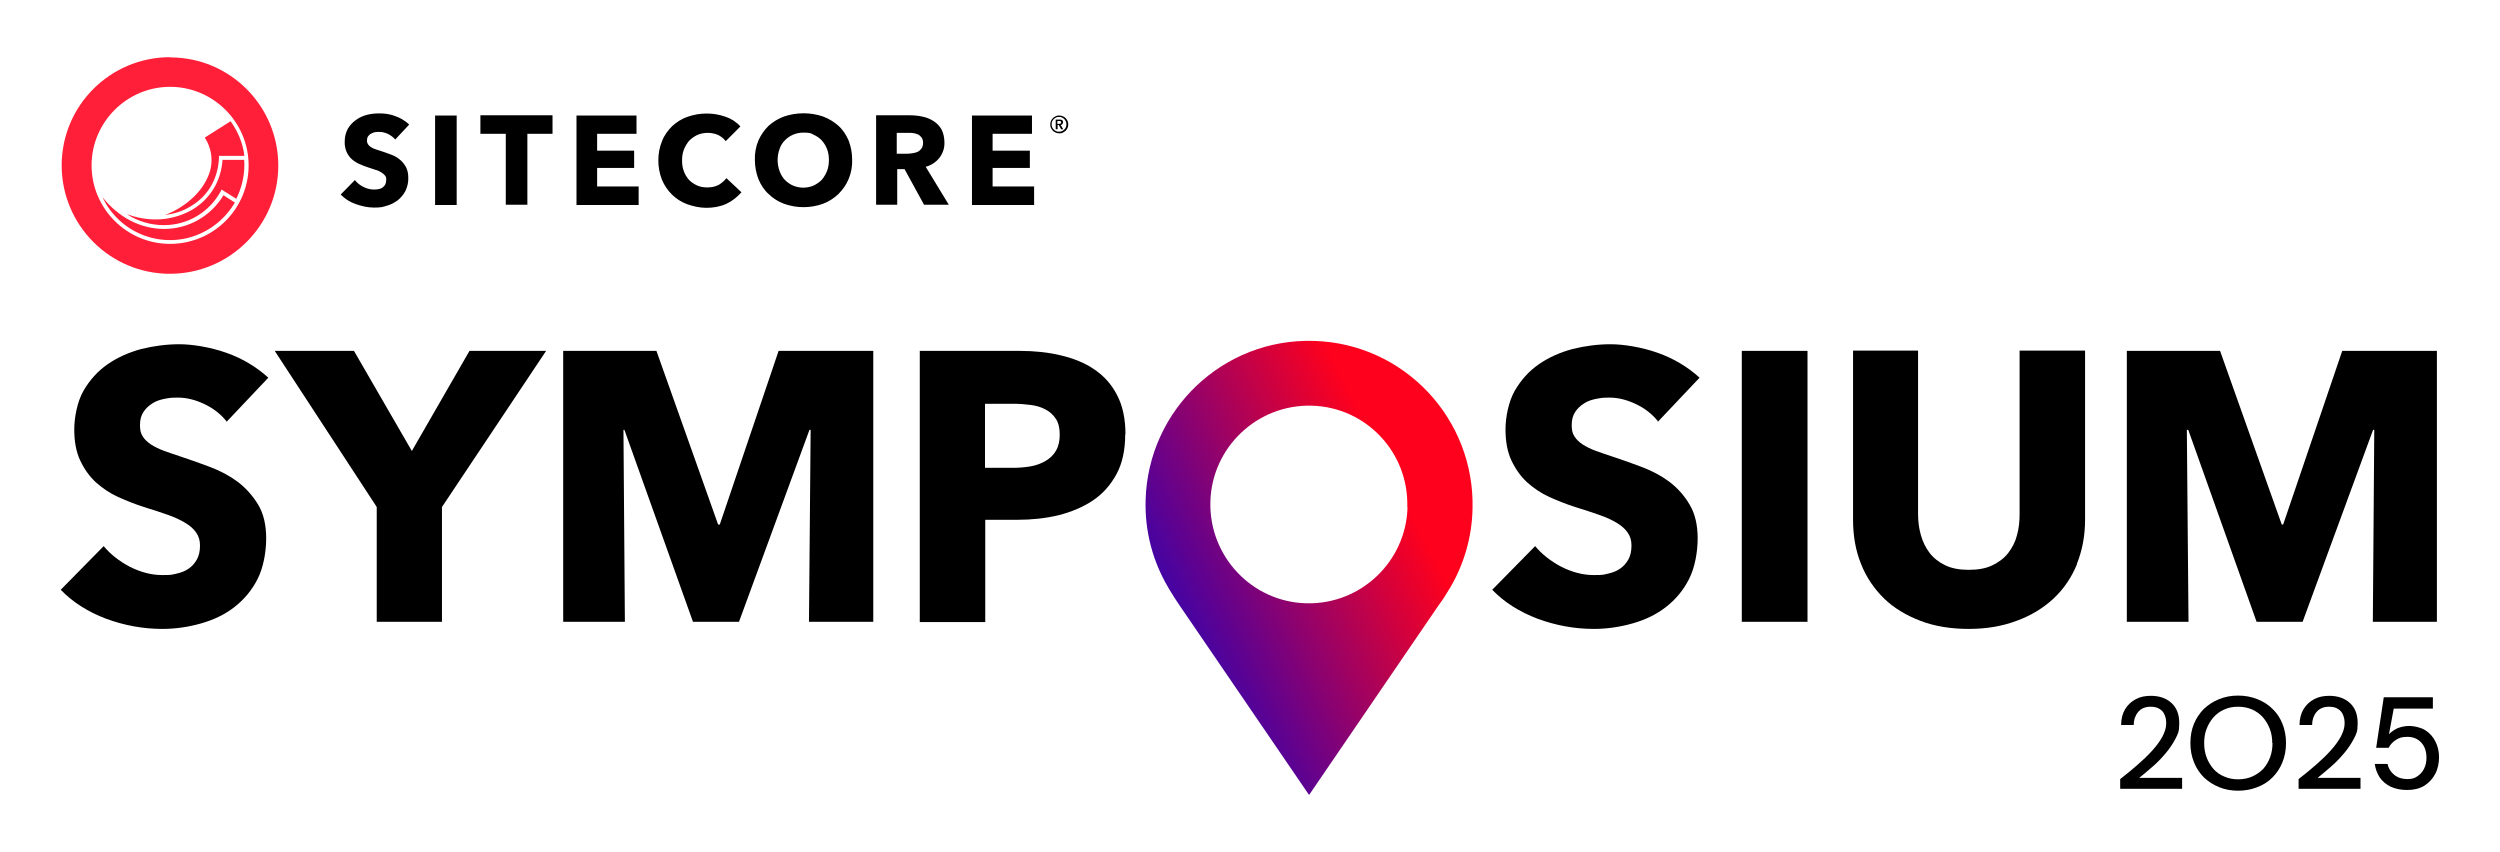
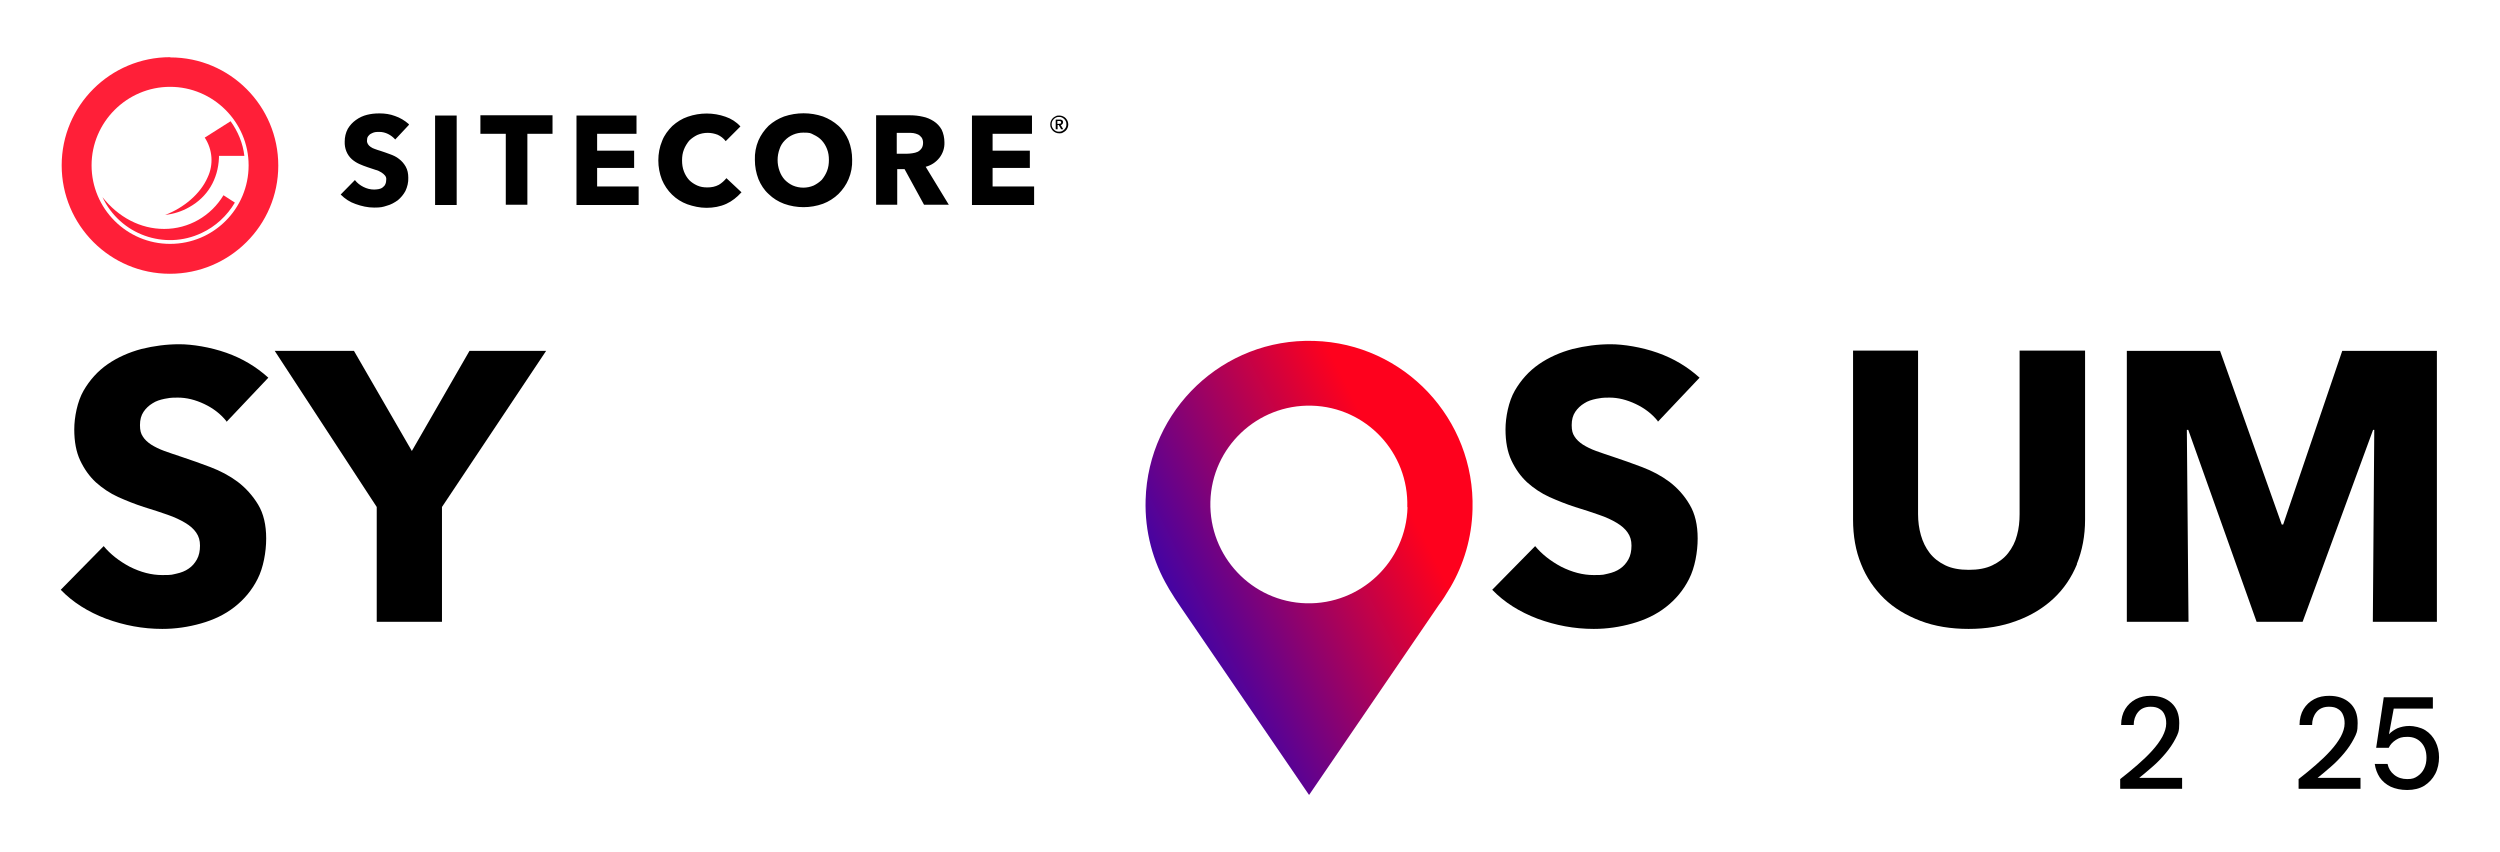
<svg xmlns="http://www.w3.org/2000/svg" id="Layer_1" version="1.1" viewBox="0 0 1053.8 359.1">
  <defs>
    <style>
      .st0 {
        fill: #ff1f38;
      }

      .st1 {
        fill: url(#linear-gradient);
        isolation: isolate;
      }
    </style>
    <linearGradient id="linear-gradient" x1="480.3" y1="271.3" x2="606.4" y2="207.6" gradientUnits="userSpaceOnUse">
      <stop offset="0" stop-color="#1f03be" />
      <stop offset=".9" stop-color="#fe011d" />
    </linearGradient>
  </defs>
  <path class="st1" d="M593.3,213.8c-.6,23-19.8,41.1-42.7,40.5-22.9-.6-41-19.8-40.4-42.8.6-23,19.8-41.1,42.7-40.5,23,.6,41,19.8,40.3,42.8M553.7,143.7c-38-1.1-69.7,28.9-70.8,67-.4,13.4,3.1,26,9.4,36.7,0,0,.5.9.5.9,1.6,2.6,3.2,5.2,4.9,7.6l54.1,79.2,54.7-80.1c1.7-2.2,3-4.4,4.4-6.7,0,0,.5-.8.5-.8,5.6-9.6,9-20.8,9.3-32.8,1.1-38.1-28.8-69.9-66.8-71h0Z" />
  <path d="M95.4,177.5c-2.4-3-5.5-5.4-9.3-7.2-3.8-1.8-7.5-2.7-11.1-2.7s-3.7.2-5.6.5c-1.9.4-3.6.9-5.1,1.9-1.5.9-2.8,2.1-3.8,3.6-1,1.5-1.5,3.3-1.5,5.6s.4,3.6,1.2,4.8c.8,1.3,2,2.4,3.5,3.4,1.6,1,3.4,1.9,5.6,2.7,2.2.8,4.6,1.6,7.3,2.5,3.9,1.3,7.9,2.7,12.1,4.3,4.2,1.6,8,3.6,11.5,6.2,3.4,2.6,6.3,5.8,8.6,9.6,2.3,3.8,3.4,8.6,3.4,14.3s-1.2,12.3-3.6,17c-2.4,4.8-5.7,8.7-9.8,11.9s-8.8,5.4-14.1,6.9-10.7,2.3-16.3,2.3c-8.2,0-16.1-1.5-23.7-4.3-7.6-2.9-14-6.9-19.1-12.2l18.1-18.4c2.8,3.4,6.5,6.3,11,8.7,4.6,2.3,9.1,3.5,13.7,3.5s4-.2,6-.6c1.9-.4,3.7-1.1,5.1-2.1,1.5-1,2.6-2.3,3.5-3.9.9-1.6,1.3-3.6,1.3-5.8s-.5-3.9-1.6-5.5-2.6-2.9-4.6-4.1c-2-1.2-4.5-2.4-7.4-3.4-3-1.1-6.3-2.1-10.1-3.3-3.7-1.2-7.2-2.6-10.8-4.2-3.5-1.6-6.6-3.7-9.4-6.2-2.7-2.5-4.9-5.6-6.6-9.2-1.7-3.6-2.5-8-2.5-13.1s1.3-11.8,3.9-16.3c2.6-4.5,6-8.3,10.2-11.2,4.2-2.9,9-5,14.2-6.4,5.3-1.3,10.6-2,16-2s13,1.2,19.8,3.6,12.6,5.9,17.7,10.5l-17.6,18.6h0Z" />
  <polygon points="186.3 213.7 186.3 262.1 158.8 262.1 158.8 213.7 115.8 147.9 149.2 147.9 173.6 190.1 197.9 147.9 230.2 147.9 186.3 213.7" />
-   <polygon points="341 262.1 341.7 181.2 341.2 181.2 311.5 262.1 292.1 262.1 263.2 181.2 262.8 181.2 263.4 262.1 237.4 262.1 237.4 147.9 276.7 147.9 302.7 221.1 303.4 221.1 328.2 147.9 368.1 147.9 368.1 262.1 341 262.1" />
-   <path d="M446.7,183.2c0-2.7-.5-4.9-1.6-6.6-1.1-1.7-2.6-3.1-4.4-4-1.8-1-3.9-1.6-6.2-1.9-2.3-.3-4.7-.5-7.2-.5h-12.1v27h11.6c2.6,0,5.1-.2,7.5-.6,2.4-.4,4.5-1.2,6.4-2.3,1.9-1.1,3.4-2.5,4.4-4.3,1.1-1.9,1.6-4.1,1.6-6.8M474.3,183c0,6.7-1.2,12.3-3.7,16.9s-5.8,8.3-10,11.1-9,4.8-14.5,6.2c-5.5,1.3-11.2,1.9-17.1,1.9h-13.7v43.1h-27.6v-114.3h42c6.2,0,12.1.6,17.5,1.9s10.2,3.2,14.2,6c4,2.7,7.2,6.3,9.5,10.8,2.3,4.4,3.5,9.9,3.5,16.5" />
  <path d="M698.8,177.5c-2.4-3-5.5-5.4-9.3-7.2s-7.5-2.7-11-2.7-3.7.2-5.6.5c-1.9.4-3.6.9-5.1,1.9-1.5.9-2.8,2.1-3.8,3.6-1,1.5-1.5,3.3-1.5,5.6s.4,3.6,1.2,4.8c.8,1.3,2,2.4,3.5,3.4,1.6,1,3.4,1.9,5.6,2.7,2.2.8,4.6,1.6,7.3,2.5,3.9,1.3,7.9,2.7,12.1,4.3,4.2,1.6,8,3.6,11.5,6.2,3.4,2.6,6.3,5.8,8.5,9.6,2.3,3.8,3.4,8.6,3.4,14.3s-1.2,12.3-3.6,17c-2.4,4.8-5.7,8.7-9.8,11.9s-8.8,5.4-14.1,6.9-10.7,2.3-16.3,2.3c-8.2,0-16.1-1.5-23.7-4.3-7.6-2.9-14-6.9-19.1-12.2l18.1-18.4c2.8,3.4,6.5,6.3,11,8.7,4.6,2.3,9.1,3.5,13.7,3.5s4-.2,6-.6c1.9-.4,3.7-1.1,5.1-2.1,1.5-1,2.6-2.3,3.5-3.9s1.3-3.6,1.3-5.8-.5-3.9-1.6-5.5-2.6-2.9-4.6-4.1c-2-1.2-4.5-2.4-7.5-3.4-3-1.1-6.3-2.1-10.1-3.3-3.7-1.2-7.2-2.6-10.8-4.2-3.5-1.6-6.6-3.7-9.4-6.2-2.7-2.5-4.9-5.6-6.6-9.2s-2.5-8-2.5-13.1,1.3-11.8,3.9-16.3c2.6-4.5,6-8.3,10.2-11.2,4.2-2.9,9-5,14.2-6.4,5.3-1.3,10.6-2,16-2s13,1.2,19.8,3.6c6.8,2.4,12.6,5.9,17.7,10.5l-17.6,18.6h0Z" />
-   <rect x="734.2" y="147.9" width="27.7" height="114.2" />
  <path d="M875.5,237.8c-2.3,5.6-5.6,10.5-9.9,14.5-4.3,4-9.5,7.2-15.6,9.4-6.1,2.3-12.8,3.4-20.2,3.4s-14.3-1.1-20.3-3.4c-6-2.3-11.2-5.4-15.3-9.4s-7.5-8.9-9.7-14.5c-2.3-5.6-3.4-11.9-3.4-18.8v-71.2h27.4v68.9c0,3.1.4,6.1,1.2,8.9s2,5.3,3.7,7.5c1.7,2.2,3.9,3.9,6.6,5.2s6,1.9,9.9,1.9,7.2-.6,9.9-1.9,5-3,6.7-5.2c1.7-2.2,3-4.7,3.7-7.5.8-2.8,1.1-5.8,1.1-8.9v-68.9h27.6v71.2c0,6.9-1.2,13.1-3.5,18.8" />
  <polygon points="987.3 147.9 962.4 221.1 961.8 221.1 935.8 147.9 896.5 147.9 896.5 262.1 922.5 262.1 921.8 181.2 922.4 181.2 951.2 262.1 970.6 262.1 1000.3 181.2 1000.8 181.2 1000.2 262.1 1027.2 262.1 1027.2 147.9 987.3 147.9" />
  <g>
    <path d="M435.9,86.4v-7.8h-17.5v-7.8h15.7v-7.3h-15.7v-7.1h16.6v-7.7h-25.3v37.7h26.3,0ZM388.4,62.6c-.4.6-1,1.1-1.6,1.4-.7.3-1.4.5-2.2.6s-1.5.2-2.3.2h-4.3v-8.8h4.9c.7,0,1.4,0,2.1.1.7.1,1.3.3,2,.6.6.3,1.1.8,1.5,1.3.4.6.6,1.4.6,2.2s-.2,1.7-.6,2.3M400,86.4l-9.8-16.1c2.3-.6,4.3-1.9,5.8-3.8,1.4-1.8,2.2-4.1,2.1-6.5,0-1.8-.4-3.8-1.2-5.4-.8-1.4-1.9-2.6-3.3-3.5s-3-1.6-4.6-1.9c-1.7-.4-3.5-.6-5.3-.6h-14.4v37.7h8.9v-15h3.1l8.2,15h10.5,0ZM348.6,72.1c-.5,1.3-1.3,2.6-2.2,3.7-1,1-2.2,1.8-3.4,2.4-2.8,1.2-6,1.2-8.8,0-1.3-.6-2.4-1.4-3.4-2.4-1-1.1-1.7-2.3-2.2-3.7-1.1-3-1.1-6.3,0-9.3.4-1.3,1.2-2.6,2.2-3.6,2-2.1,4.8-3.3,7.8-3.3s3,.2,4.4.9c1.3.6,2.5,1.4,3.4,2.4,1,1.1,1.7,2.3,2.2,3.6.6,1.5.8,3,.8,4.6s-.2,3.2-.8,4.7M357.7,59.2c-1-2.3-2.4-4.5-4.3-6.2s-4.1-3-6.5-3.9c-5.3-1.8-11-1.8-16.4,0-2.4.9-4.6,2.2-6.5,3.9-1.8,1.8-3.3,3.9-4.3,6.2-1.1,2.6-1.6,5.4-1.5,8.2,0,2.8.5,5.5,1.5,8.1,1,2.4,2.4,4.6,4.3,6.3,1.8,1.8,4.1,3.2,6.5,4.1,5.3,1.9,11.1,1.9,16.4,0,2.4-.9,4.6-2.3,6.5-4.1,1.8-1.8,3.3-3.9,4.3-6.3,1.1-2.6,1.6-5.4,1.5-8.2,0-2.8-.5-5.5-1.5-8.1M312.6,81.1l-6.4-6c-.9,1.1-2,2.1-3.2,2.8-1.5.8-3.1,1.1-4.8,1.1s-2.9-.2-4.3-.8c-1.3-.6-2.4-1.3-3.4-2.3-1-1.1-1.7-2.3-2.2-3.6-.6-1.5-.8-3.1-.8-4.7s.2-3.1.8-4.6c.5-1.3,1.3-2.6,2.2-3.7,1-1,2.2-1.8,3.4-2.4,1.4-.6,2.9-.9,4.4-.9s2.9.3,4.2.8c1.3.6,2.5,1.5,3.4,2.7l6.2-6.2c-1.7-1.9-3.9-3.3-6.3-4.1-5.1-1.8-10.7-1.8-15.9,0-2.4.8-4.6,2.2-6.5,3.9-1.8,1.8-3.4,3.9-4.3,6.3-1.1,2.6-1.6,5.4-1.6,8.2,0,2.8.5,5.5,1.5,8.1,2,4.8,5.8,8.6,10.7,10.4,2.6.9,5.3,1.5,8.1,1.5,2.9,0,5.8-.5,8.4-1.7,2.4-1.1,4.5-2.8,6.3-4.8M269.2,86.4v-7.8h-17.5v-7.8h15.6v-7.3h-15.6v-7.1h16.6v-7.7h-25.3v37.7h26.3,0ZM232.9,56.4v-7.8h-30.4v7.8h10.7v29.9h9.1v-29.9h10.7,0ZM192.5,48.7h-9.1v37.7h9.1s0-37.7,0-37.7ZM172.3,52.3c-1.7-1.5-3.7-2.7-5.8-3.4-2.1-.8-4.3-1.1-6.5-1.1s-3.6.2-5.3.6c-1.6.4-3.2,1.1-4.7,2.2-1.4,1-2.5,2.2-3.4,3.7-.9,1.7-1.3,3.5-1.3,5.4-.1,2.8.9,5.5,3,7.4.9.8,2,1.5,3.1,2s2.4,1,3.6,1.4c1.3.4,2.4.8,3.3,1.1.9.2,1.7.6,2.5,1.1.6.4,1.1.8,1.5,1.3.4.5.6,1.1.5,1.8,0,.6-.1,1.3-.4,1.9-.2.5-.6.9-1.1,1.3s-1.1.6-1.6.7c-.6.1-1.3.2-2,.2-1.6,0-3.1-.4-4.5-1.1-1.4-.7-2.7-1.7-3.6-2.9l-6,6.1c1.8,1.8,3.9,3.2,6.3,4,2.5.9,5.1,1.5,7.8,1.5s3.6-.2,5.4-.8c1.6-.4,3.2-1.3,4.6-2.3,1.3-1.1,2.4-2.4,3.2-3.9.8-1.7,1.3-3.7,1.2-5.6,0-1.7-.3-3.3-1.1-4.7-.7-1.2-1.6-2.3-2.8-3.2-1.1-.9-2.4-1.5-3.8-2-1.4-.5-2.7-1-4-1.4-.9-.2-1.7-.6-2.4-.8-.6-.2-1.3-.5-1.8-.9-.9-.6-1.6-1.6-1.5-2.7,0-.6.1-1.3.5-1.8.3-.4.8-.9,1.3-1.1.5-.3,1.1-.5,1.6-.6.6-.1,1.2-.1,1.8-.1,2.6,0,5,1.3,6.7,3.2l5.8-6.2h0Z" />
    <path class="st0" d="M69.6,90.6c3.6-.4,7.1-1.5,10.2-3.3,7.7-4.3,12.1-11.7,12.5-20.8v-.8h10.7c-.6-5.3-2.7-10.3-5.8-14.6l-10.9,6.9c3.3,5,3.8,11.4,1.2,16.8-3,6.9-10,12.8-17.9,15.8" />
-     <path class="st0" d="M103.1,67.4h-9.3c-.6,9.2-5.5,16.9-13.3,21.3-4.6,2.5-9.7,3.8-14.9,3.8-4.1,0-8.2-.8-12.1-2.2,4.6,3,10.1,4.6,15.6,4.6h0c10,0,19.1-5.4,23.9-14.2l.4-.8,6.2,3.9c2.2-4.4,3.4-9.3,3.4-14.2,0-.7,0-1.5-.1-2.2" />
    <path class="st0" d="M69.2,96.5h0c-10,0-19.3-4.9-26-13.4,7.4,15.8,26.2,22.5,41.8,15.1,5.8-2.7,10.7-7.2,14-12.8l-4.8-3.1c-5.3,8.8-14.7,14.2-25,14.2" />
    <path class="st0" d="M71.7,102.8c-18.3,0-33.1-14.9-33.1-33.1s14.9-33.1,33.1-33.1,33.1,14.9,33.1,33.1h0c0,18.3-14.8,33.1-33.1,33.1t0,0h0M71.7,24.1c-25.2,0-45.7,20.4-45.7,45.6s20.4,45.7,45.6,45.7,45.7-20.4,45.7-45.6h0c0-25.2-20.4-45.6-45.5-45.6h0" />
  </g>
  <g>
-     <path d="M963.6,313.2c0,2.9-.5,5.6-1.5,8.1-1,2.5-2.4,4.6-4.2,6.4-1.8,1.8-3.9,3.2-6.4,4.1-2.5,1-5.2,1.5-8.1,1.5s-5.6-.5-8-1.5c-2.5-1-4.6-2.4-6.4-4.1-1.8-1.8-3.2-3.9-4.2-6.4-1-2.5-1.5-5.1-1.5-8.1s.5-5.7,1.5-8.1,2.4-4.5,4.2-6.3c1.8-1.7,3.9-3.1,6.4-4.1s5.1-1.5,8-1.5,5.6.5,8.1,1.5c2.5,1,4.6,2.3,6.4,4.1,1.8,1.7,3.2,3.8,4.2,6.3,1,2.5,1.5,5.2,1.5,8.1ZM957.8,313.2c0-2.1-.3-4-1-5.9-.7-1.8-1.7-3.5-2.9-4.9s-2.8-2.5-4.5-3.3c-1.8-.8-3.8-1.2-6-1.2s-4.2.4-5.9,1.2c-1.8.8-3.3,1.9-4.5,3.3s-2.2,3-2.9,4.9c-.7,1.8-1,3.8-1,5.9s.3,4.1,1,6,1.7,3.5,2.9,4.9,2.8,2.5,4.5,3.2c1.8.8,3.7,1.2,5.9,1.2s4.2-.4,6-1.2,3.3-1.9,4.6-3.2c1.2-1.4,2.2-3,2.9-4.9.7-1.9,1-3.9,1-6h0Z" />
    <g>
      <path d="M893.7,332.4v-4c2.6-2,5-4,7.3-6,2.3-2,4.4-4,6.2-6,1.8-2,3.2-3.9,4.3-5.9,1-1.9,1.6-3.8,1.6-5.5s-.2-2.4-.6-3.5c-.4-1.1-1.1-2-2.1-2.6-1-.7-2.3-1-3.9-1-2.3,0-4.1.8-5.3,2.3-1.2,1.5-1.8,3.3-1.8,5.4h-5.3c0-2.6.6-4.9,1.7-6.7,1.1-1.8,2.6-3.2,4.5-4.2,1.9-1,4-1.4,6.3-1.4,3.6,0,6.5,1,8.7,3s3.3,4.8,3.3,8.5-.5,4.4-1.6,6.6c-1.1,2.1-2.5,4.2-4.2,6.2-1.7,2-3.5,3.9-5.5,5.6-2,1.7-3.8,3.3-5.6,4.7h18.1v4.6h-26Z" />
      <path d="M968.9,332.4v-4c2.6-2,5-4,7.3-6,2.3-2,4.4-4,6.2-6,1.8-2,3.2-3.9,4.3-5.9,1-1.9,1.6-3.8,1.6-5.5s-.2-2.4-.6-3.5c-.4-1.1-1.1-2-2.1-2.6-1-.7-2.3-1-3.9-1-2.3,0-4.1.8-5.3,2.3-1.2,1.5-1.8,3.3-1.8,5.4h-5.3c0-2.6.6-4.9,1.7-6.7,1.1-1.8,2.6-3.2,4.5-4.2,1.9-1,4-1.4,6.3-1.4,3.6,0,6.5,1,8.7,3s3.3,4.8,3.3,8.5-.5,4.4-1.6,6.6c-1.1,2.1-2.5,4.2-4.2,6.2-1.7,2-3.5,3.9-5.5,5.6-2,1.7-3.8,3.3-5.6,4.7h18.1v4.6h-26Z" />
      <path d="M1014.7,333c-2.7,0-5-.5-7-1.4-2-1-3.5-2.3-4.6-3.9-1.1-1.7-1.8-3.6-2.1-5.7h5.4c.4,1.9,1.3,3.4,2.8,4.6s3.3,1.8,5.5,1.8,3.1-.4,4.3-1.2c1.2-.8,2.2-1.9,2.8-3.2.7-1.4,1-2.9,1-4.6,0-2.6-.7-4.8-2.2-6.4-1.5-1.6-3.4-2.4-5.8-2.4s-3.5.4-4.9,1.3c-1.4.9-2.4,2-3,3.3h-5.3l3.2-21.3h20.7v4.8h-16.5l-2,10.8c.9-1,2.1-1.8,3.5-2.5,1.5-.6,3.2-1,5.1-1s4.8.6,6.7,1.8,3.3,2.8,4.3,4.8,1.5,4.2,1.5,6.6-.5,4.9-1.6,7c-1.1,2.1-2.6,3.7-4.6,5-2,1.2-4.4,1.8-7.2,1.8h0Z" />
    </g>
  </g>
  <path d="M445.7,52.2v-1.2h.7c.2,0,.4,0,.6.1.2,0,.3.2.3.5s-.1.4-.3.5c-.2,0-.4.1-.6.1h-.6,0ZM445,54.5h.8v-1.8h.5l1,1.8h.9l-1.1-1.8c.3,0,.5-.2.7-.4.2-.2.3-.4.3-.7s0-.4-.1-.6-.2-.3-.4-.4c-.1,0-.3-.2-.5-.2-.2,0-.4,0-.6,0h-1.5v4.2h0ZM443.5,51.2c.2-.4.4-.7.7-1,.3-.3.6-.5,1-.7s.8-.2,1.2-.2.8,0,1.2.2.7.4,1,.7c.3.3.5.6.7,1s.2.8.2,1.2,0,.8-.2,1.2-.4.7-.7,1-.6.5-1,.7c-.4.2-.8.2-1.2.2s-.8,0-1.2-.2c-.4-.2-.7-.4-1-.7-.3-.3-.5-.6-.7-1s-.2-.8-.2-1.2,0-.8.2-1.2M443,53.9c.2.5.5.8.8,1.2.3.3.7.6,1.2.8.5.2.9.3,1.5.3s1,0,1.5-.3c.5-.2.8-.5,1.2-.8.3-.3.6-.7.8-1.2.2-.5.3-.9.3-1.4s-.1-1-.3-1.5c-.2-.5-.5-.8-.8-1.2-.3-.3-.7-.6-1.2-.8-.5-.2-.9-.3-1.5-.3s-1,0-1.5.3c-.5.2-.9.5-1.2.8-.3.3-.6.7-.8,1.2-.2.5-.3.9-.3,1.5s.1,1,.3,1.4" />
</svg>